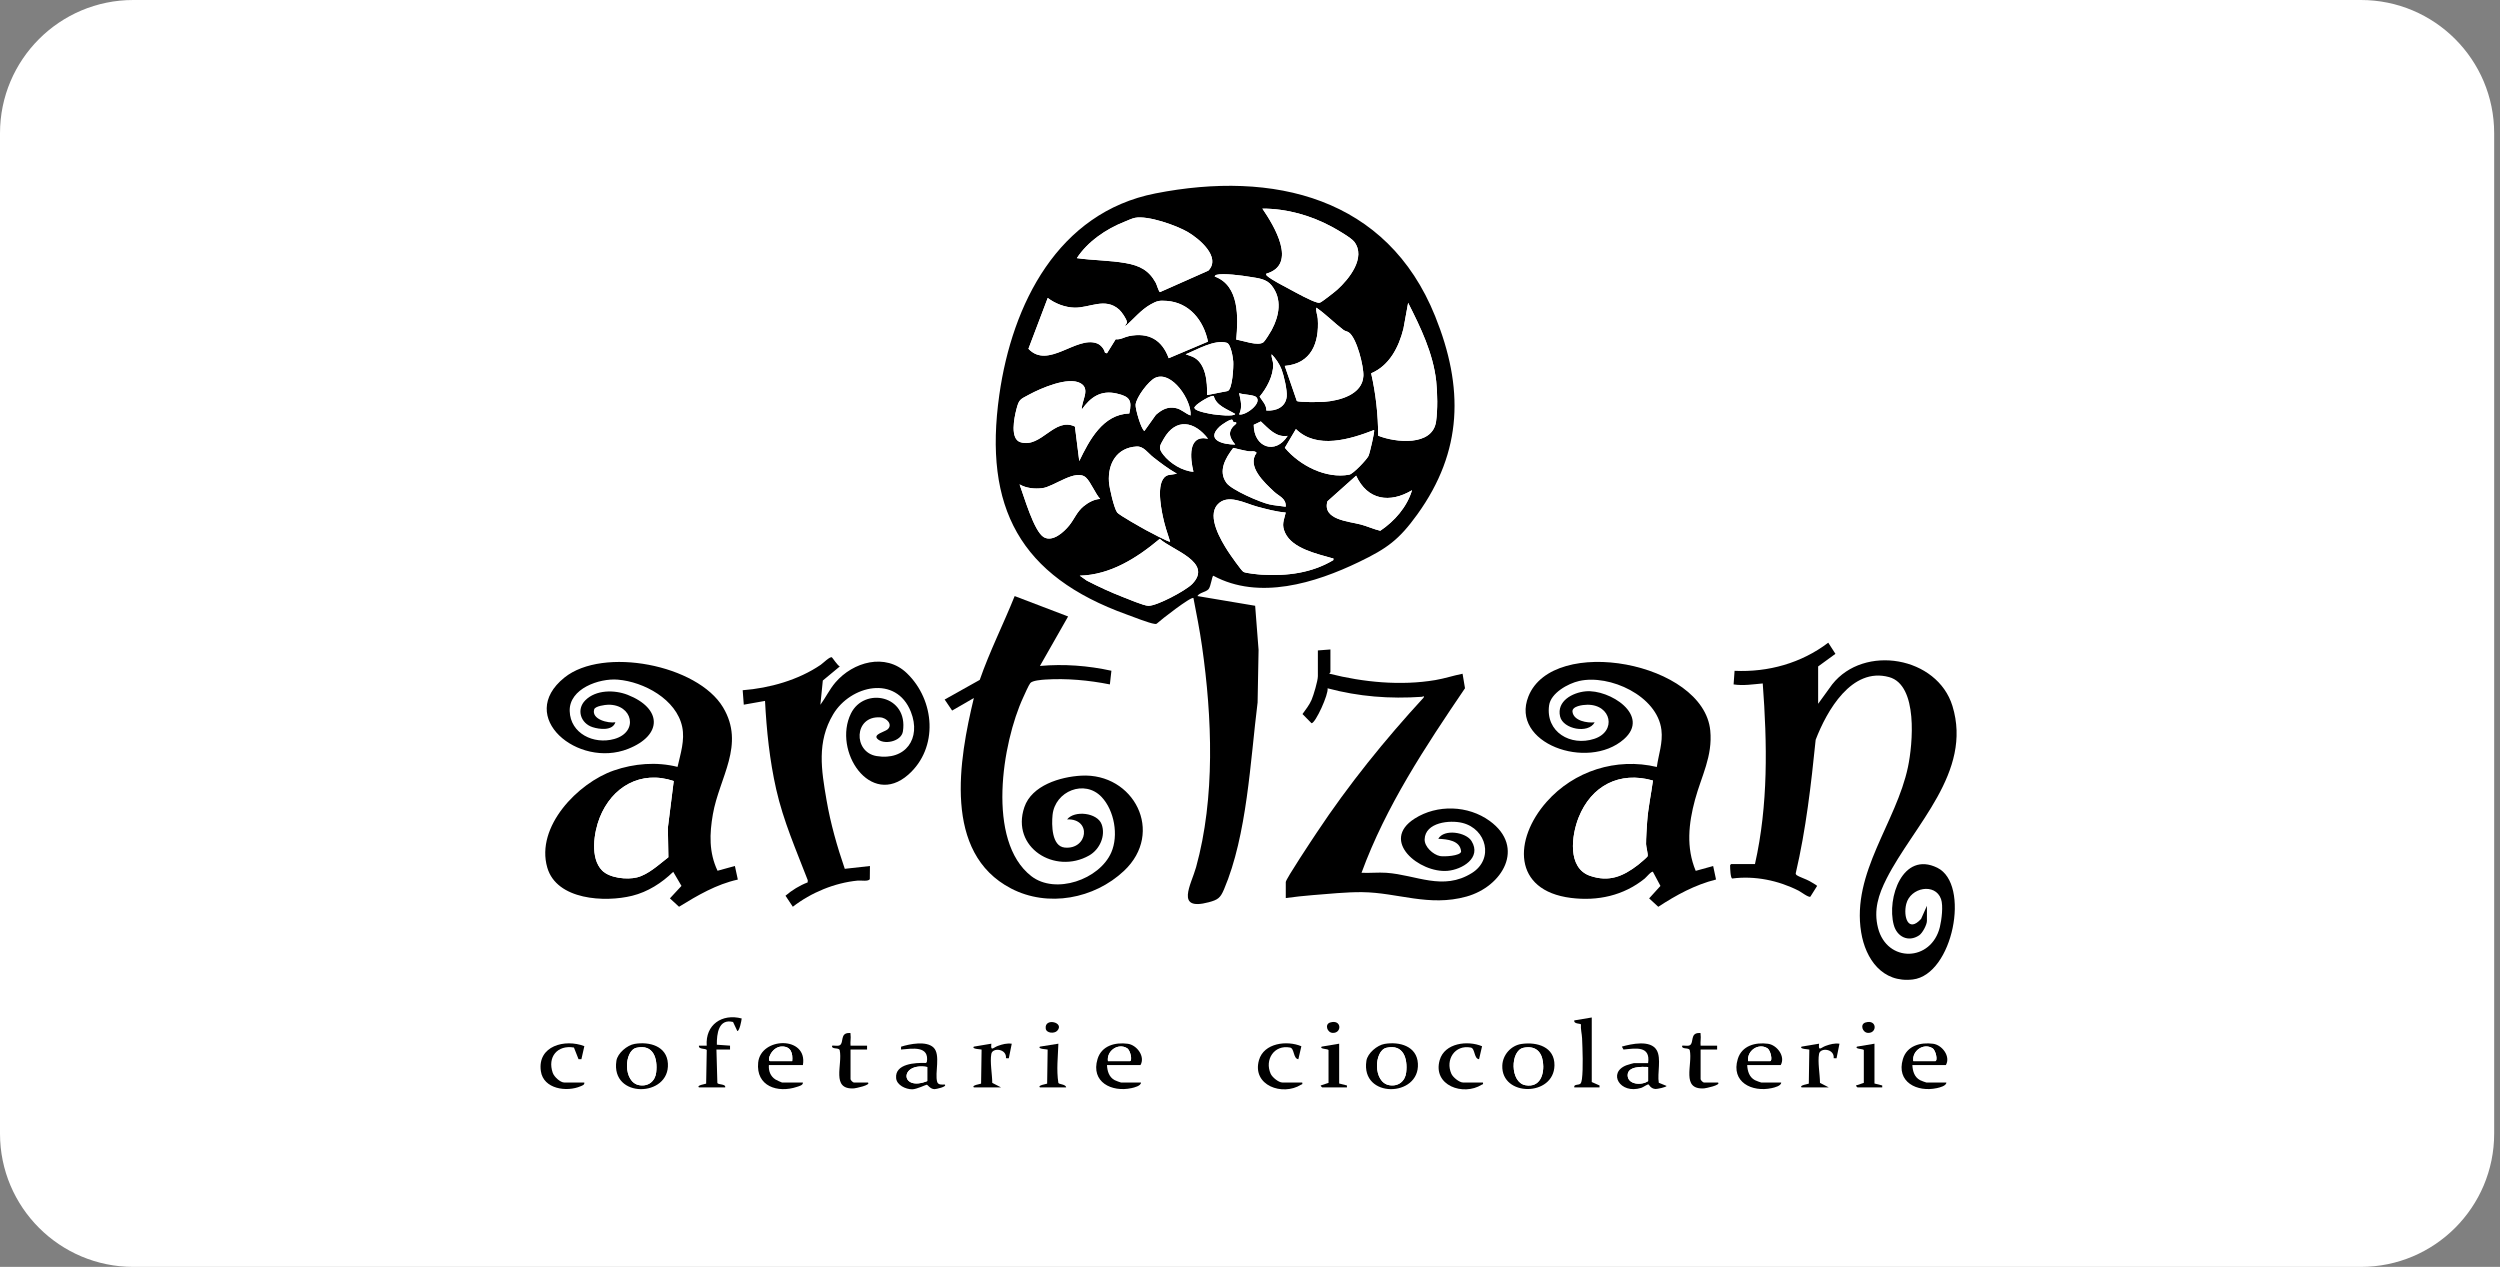
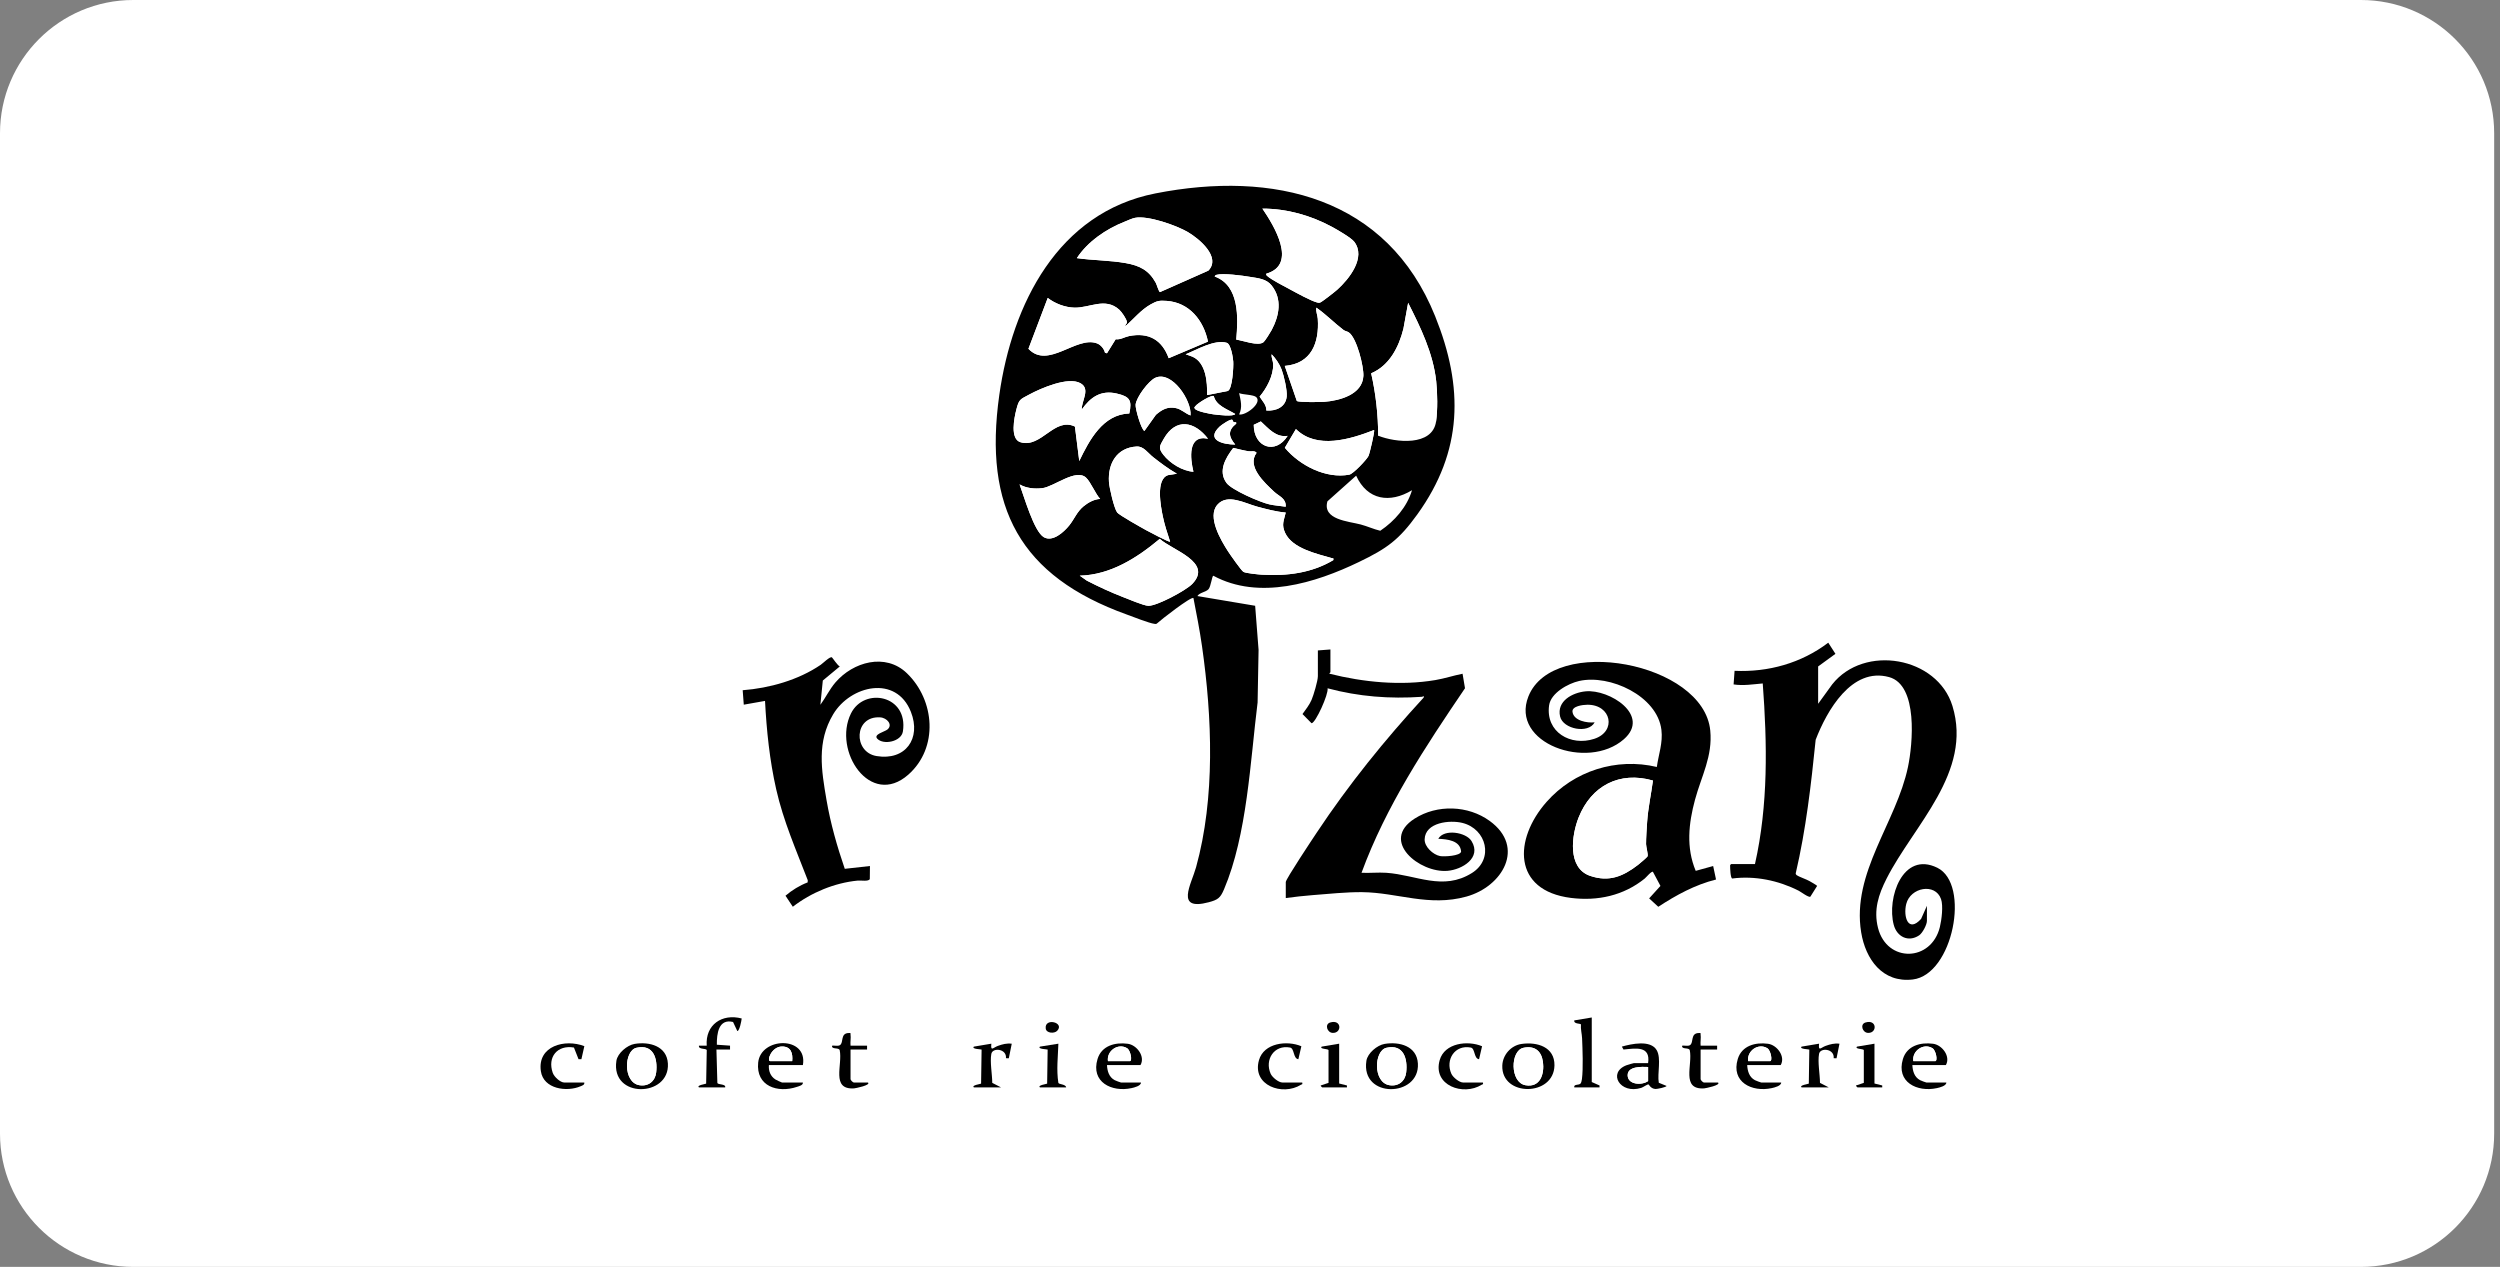
<svg xmlns="http://www.w3.org/2000/svg" width="296" height="150" viewBox="0 0 296 150" fill="none">
  <rect x="0" y="0" width="296" height="150" fill="#808080" stroke="none" />
  <path d="M279.53 0H15.78C7.065 0 0 7.065 0 15.78V134.22C0 142.935 7.065 150 15.78 150H279.53C288.245 150 295.31 142.935 295.31 134.22V15.78C295.31 7.065 288.245 0 279.53 0Z" fill="white" />
  <path d="M141.764 70.572L148.61 71.723L149.015 76.951L148.9 83.17C148.037 90.076 147.663 98.859 144.924 105.296C144.491 106.314 144.205 106.535 143.117 106.825C139.087 107.901 141.054 104.706 141.615 102.679C143.894 94.445 143.52 84.924 142.319 76.518C142.046 74.603 141.672 72.703 141.303 70.807C141.052 70.579 137.402 73.417 136.995 73.81C136.896 73.903 136.82 73.882 136.702 73.867C136.043 73.783 134.169 73.033 133.424 72.765C120.788 68.219 116.422 60.117 118.32 46.743C119.844 36.007 125.253 25.173 136.796 22.901C150.75 20.155 164.237 23.323 169.921 37.438C173.312 45.856 173.218 53.402 167.807 60.91C165.634 63.922 164.23 64.934 160.901 66.539C155.725 69.036 149.065 71.095 143.661 68.169C143.494 68.176 143.376 69.451 143.082 69.769C142.77 70.105 142.02 70.158 141.766 70.579L141.764 70.572ZM149.93 32.403C149.894 32.571 149.947 32.59 150.05 32.683C150.517 33.112 152.09 33.92 152.727 34.26C153.499 34.675 155.142 35.59 155.909 35.801C156.053 35.839 156.125 35.868 156.283 35.83C156.492 35.779 158.064 34.538 158.327 34.301C159.724 33.047 161.78 30.483 160.333 28.614C159.971 28.147 158.308 27.186 157.714 26.865C155.198 25.504 152.348 24.696 149.47 24.701C150.831 26.692 153.671 31.329 149.93 32.403ZM127.5 30.562C129.41 30.836 131.394 30.814 133.295 31.154C134.922 31.444 136.019 31.986 136.839 33.474C136.966 33.704 137.196 34.552 137.342 34.584L143.07 32.041C144.596 30.459 141.989 28.269 140.649 27.483C139.31 26.697 135.938 25.501 134.397 25.789C134.033 25.856 133.508 26.112 133.141 26.256C130.968 27.112 128.785 28.597 127.5 30.562ZM146.374 40.21C147.153 40.318 148.962 41.018 149.592 40.517C149.791 40.359 150.414 39.352 150.563 39.072C151.466 37.37 151.843 35.413 150.551 33.79C149.923 33.002 148.953 32.94 147.996 32.779C147.098 32.628 144.821 32.321 144.028 32.539C143.937 32.563 143.791 32.688 143.832 32.743C146.777 33.819 146.595 37.636 146.372 40.208L146.374 40.21ZM133.252 38.612C133.194 38.389 133.448 38.348 133.431 38.145C133.4 37.773 132.794 36.915 132.504 36.656C130.838 35.178 129.02 36.472 127.218 36.429C126.113 36.402 124.919 35.95 124.052 35.279L121.768 41.298C124.09 43.764 127.438 39.738 129.885 40.658C130.328 40.824 130.726 41.298 130.829 41.763L131.064 41.833L132.097 40.169C132.643 40.249 133.149 39.901 133.683 39.793C135.988 39.333 137.579 40.222 138.375 42.413L143.024 40.447C142.511 37.948 140.824 35.818 138.135 35.628C137.256 35.566 136.988 35.624 136.249 36.038C135.075 36.695 134.253 37.752 133.252 38.617V38.612ZM163.175 51.586C165.212 52.405 169.605 52.877 170.031 49.906C170.228 48.538 170.201 46.503 170.046 45.123C169.674 41.806 168.205 38.784 166.724 35.854L166.166 38.914C165.624 41.092 164.512 43.285 162.346 44.2C162.895 46.618 163.173 49.103 163.175 51.586ZM152.116 43.325L153.544 47.474C153.765 47.644 156.298 47.613 156.774 47.577C158.593 47.443 161.32 46.724 161.426 44.512C161.478 43.395 160.645 40.019 159.705 39.362C159.509 39.225 159.257 39.209 159.075 39.072C157.975 38.236 156.997 37.217 155.854 36.426C155.775 36.865 155.998 37.318 156.027 37.749C156.211 40.591 155.272 43.055 152.118 43.325H152.116ZM142.914 46.774L145.365 46.292C145.931 46.081 146.058 43.393 146.019 42.808C145.991 42.357 145.739 40.733 145.25 40.587C143.812 40.157 141.687 41.42 140.386 41.945L141.191 42.23C142.792 42.937 142.962 45.243 142.916 46.772L142.914 46.774ZM149.935 48.607C151.085 48.684 152.219 48.207 152.346 46.947C152.42 46.218 152.013 44.469 151.744 43.755C151.502 43.11 151.042 42.441 150.563 41.945C150.508 42.353 150.74 42.743 150.745 43.153C150.764 44.497 149.981 45.959 149.135 46.963C149.461 47.478 149.959 47.941 149.935 48.607ZM140.958 49.187C141.121 47.428 138.744 43.848 136.789 44.732C135.993 45.092 134.536 47.038 134.455 47.917C134.411 48.389 135.111 50.845 135.497 51.028L136.858 49.115C137.575 48.495 138.238 48.111 139.24 48.322C139.88 48.456 140.362 48.976 140.958 49.19V49.187ZM128.075 48.499C128.047 47.426 129.149 46.062 127.924 45.372C126.482 44.557 123.244 45.969 121.859 46.714C120.755 47.311 120.647 47.263 120.328 48.519C120.088 49.465 119.561 51.969 120.819 52.355C123.271 53.108 124.85 49.326 127.27 50.505L127.783 54.589C128.967 52.123 130.58 49.05 133.707 48.955C134.062 47.383 133.75 46.949 132.219 46.594C130.345 46.16 129.113 47.021 128.073 48.497L128.075 48.499ZM148.751 47.03C148.433 46.712 147.148 46.743 146.71 46.544C146.899 47.419 147.131 48.212 146.71 49.072C147.465 49.24 149.458 47.74 148.751 47.03ZM143.709 46.896C143.448 46.707 141.747 47.773 141.529 48.092C141.447 48.212 141.359 48.217 141.471 48.387C141.687 48.717 143.244 48.998 143.676 49.058C144.107 49.118 146.094 49.362 146.25 49.014C145.332 48.451 144.004 48.054 143.712 46.896H143.709ZM146.055 49.964C145.974 49.899 145.96 49.741 145.904 49.702C145.698 49.561 144.615 50.311 144.407 50.508C142.701 52.115 144.84 52.638 146.25 52.635C145.471 51.703 145.341 50.975 146.365 50.162C146.432 49.88 146.173 50.054 146.058 49.961L146.055 49.964ZM152.461 51.605C151.069 51.828 150.199 50.737 149.281 49.896L148.442 50.297C148.442 52.961 151.006 53.898 152.459 51.603L152.461 51.605ZM143.029 51.948C141.442 49.877 139.228 49.439 137.793 51.948C137.299 52.81 137.11 53.033 137.74 53.843C138.528 54.859 140.009 55.779 141.303 55.856C140.922 54.313 140.589 51.42 143.029 51.948ZM162.696 50.913C159.868 52.017 155.897 53.239 153.436 50.8L152.125 53.017C153.865 55.106 156.992 56.721 159.76 56.199C160.216 56.113 161.809 54.435 162.03 53.982C162.181 53.671 162.789 51.039 162.696 50.913ZM139.348 56.089C138.365 55.535 137.428 54.828 136.535 54.128C135.907 53.637 135.406 52.82 134.579 52.868C132.233 53.002 131.157 54.874 131.299 57.062C131.342 57.737 131.9 60.184 132.276 60.682C132.506 60.987 135.169 62.48 135.706 62.775C136.034 62.954 138.421 64.231 138.543 64.133C138.219 63.153 137.889 62.159 137.68 61.147C137.445 60.014 136.796 56.719 138.308 56.254L139.348 56.089ZM152.231 59.995C152.286 58.993 151.442 58.773 150.851 58.214C149.722 57.155 147.587 55.221 148.78 53.613C148.552 53.318 148.155 53.484 147.819 53.429C147.215 53.33 146.614 53.167 146.019 53.033C145.111 54.215 144.186 55.77 145.219 57.179C145.833 58.018 149.199 59.468 150.275 59.712C150.913 59.858 151.589 59.894 152.233 59.995H152.231ZM130.261 59.075C129.691 58.466 129.142 57.069 128.586 56.553C127.39 55.442 124.778 57.637 123.405 57.8C122.485 57.907 121.526 57.816 120.716 57.352C121.222 58.689 122.42 62.942 123.599 63.608C124.646 64.198 125.947 63.007 126.578 62.235C127.208 61.464 127.488 60.603 128.303 59.937C128.835 59.503 129.559 59.099 130.261 59.075ZM167.182 58.042C164.555 59.621 161.895 59.225 160.568 56.319L157.167 59.357C156.542 61.545 159.681 61.72 161.109 62.099C161.891 62.307 162.636 62.657 163.424 62.842C165.123 61.696 166.583 60.035 167.182 58.042ZM152.231 60.685C151.083 60.591 149.957 60.28 148.847 59.985C147.414 59.604 145.317 58.389 144.129 59.772C142.907 61.195 144.553 63.963 145.396 65.274C145.643 65.657 146.968 67.555 147.218 67.706C147.488 67.872 149.005 68.018 149.413 68.042C152.367 68.217 155.305 67.852 157.865 66.316C157.898 66.019 157.865 66.134 157.699 66.086C155.933 65.571 153.029 64.953 152.166 63.105C151.704 62.111 152.003 61.67 152.231 60.685ZM141.148 69.151C143.669 66.566 138.797 65.149 137.313 63.803C134.63 66.055 131.474 68.07 127.845 68.159L128.689 68.753C130.055 69.451 131.447 70.103 132.878 70.659C133.52 70.908 135.404 71.711 135.96 71.727C136.964 71.761 140.405 69.916 141.148 69.151Z" fill="black" />
  <path d="M215.265 83.333L216.931 81.032C220.714 76.245 229.38 77.747 231.17 83.589C233.573 91.428 226.581 97.702 223.372 104.026C222.414 105.914 221.814 107.742 222.358 109.873C223.418 114.021 228.675 113.901 229.682 109.755C229.888 108.905 230.099 107.244 229.816 106.444C229.138 104.514 226.19 105.054 225.697 107.038C225.33 108.516 225.917 110.498 227.458 108.797L228.148 107.246V109.029C228.148 109.485 227.623 110.481 227.223 110.747C225.943 111.598 224.597 110.913 224.22 109.506C223.372 106.333 225.275 100.731 229.377 102.741C233.327 104.677 231.237 115.413 226.468 115.972C222.886 116.391 220.877 113.573 220.36 110.374C219.217 103.319 224.52 97.412 225.905 90.807C226.468 88.123 227.132 81.116 223.667 80.167C219.226 78.95 216.286 84.179 214.975 87.587C214.434 92.892 213.83 98.202 212.615 103.398C212.61 103.503 212.655 103.563 212.735 103.625C212.931 103.784 213.885 104.112 214.232 104.313C214.376 104.395 215.143 104.831 215.148 104.891L214.347 106.166C214.146 106.297 213.243 105.605 212.967 105.463C210.573 104.244 207.769 103.666 205.095 104.016C204.886 103.966 204.846 102.813 204.846 102.54C204.846 102.406 204.853 102.391 204.97 102.305H207.788C209.368 95.298 209.241 88.051 208.709 80.92C207.551 81.02 206.411 81.212 205.258 81.035L205.373 79.424C209.368 79.609 213.283 78.511 216.466 76.094L217.316 77.414L215.268 78.907V83.333H215.265Z" fill="black" />
-   <path d="M84.953 103.098L87.011 102.533L87.359 104.141C84.816 104.701 82.585 106.017 80.397 107.359L79.317 106.367L80.687 104.891L79.71 103.223C78.353 104.541 76.7 105.603 74.845 106.06C71.629 106.858 65.911 106.575 64.797 102.72C63.397 97.872 68.42 92.71 72.662 91.231C75.07 90.393 77.74 90.175 80.222 90.8C80.567 89.259 81.107 87.639 80.773 86.06C80.091 82.806 76.237 80.723 73.139 80.469C70.951 80.29 67.375 81.531 67.452 84.191C67.529 86.851 70.301 88.176 72.724 87.498C75.662 86.676 74.905 83.386 72.008 83.439C71.65 83.446 70.474 83.601 70.354 83.982C69.985 85.171 72.017 85.665 72.863 85.514C72.528 86.551 70.984 86.362 70.155 86.094C68.756 85.643 68.212 84.016 69.295 82.921C70.551 81.651 72.76 81.658 74.323 82.271C78.375 83.863 78.495 87.035 74.358 88.67C68.444 91.006 61.039 84.883 66.829 80.225C71.416 76.534 82.592 78.706 85.609 83.752C88.265 88.191 85.164 92.039 84.404 96.412C84.001 98.718 83.93 100.932 84.955 103.094L84.953 103.098ZM71.293 103.067C72.195 103.968 74.231 104.177 75.42 103.882C76.776 103.546 78.051 102.327 79.134 101.498L79.077 97.992L79.769 92.473C75.875 91.162 72.451 93.146 71.001 96.82C70.316 98.557 69.844 101.613 71.293 103.065V103.067Z" fill="black" />
  <path d="M200.774 103.108L202.838 102.538L203.178 104.134C200.702 104.752 198.455 105.979 196.341 107.364L195.258 106.369L196.597 104.893L195.708 103.225C195.536 103.108 194.91 103.88 194.728 104.026C192.238 106.039 189.166 106.71 186.005 106.314C179.063 105.442 179.221 99.355 183.113 94.946C186.351 91.277 191.38 89.669 196.168 90.81C196.375 89.314 196.899 87.956 196.712 86.415C196.224 82.389 190.587 79.808 186.964 80.63C185.651 80.927 183.614 82.056 183.413 83.518C182.976 86.681 185.967 88.392 188.756 87.479C191.45 86.599 190.786 83.415 187.946 83.441C187.405 83.446 186.096 83.601 186.183 84.282C186.317 85.346 187.935 85.629 188.807 85.521C188.076 86.918 185.066 86.336 184.716 84.838C184.287 83.01 186.18 82.005 187.728 81.855C190.554 81.579 195.488 84.706 192.26 87.531C187.963 91.291 178.759 87.989 180.966 82.451C183.887 75.123 201.709 78.389 202.495 86.496C202.792 89.552 201.445 91.883 200.688 94.692C199.928 97.503 199.622 100.362 200.772 103.108H200.774ZM195.708 92.418C191.752 91.282 188.411 93.031 186.914 96.786C186.068 98.902 185.553 102.775 188.272 103.702C190.506 104.464 192.157 103.774 193.925 102.415C194.103 102.279 195.033 101.498 195.073 101.39C195.16 101.157 194.898 100.275 194.896 99.947C194.894 99.214 194.97 98.068 195.023 97.304C195.136 95.662 195.493 94.045 195.711 92.42L195.708 92.418Z" fill="black" />
-   <path d="M126.465 72.988L123.129 78.849C125.955 78.593 128.847 78.813 131.591 79.417L131.409 81.035C128.936 80.541 126.288 80.297 123.762 80.46C123.333 80.489 122.24 80.568 121.991 80.874C121.783 81.133 121.327 82.188 121.152 82.566C118.665 87.941 116.76 99.573 122.101 103.731C124.96 105.955 130.182 104.138 131.579 100.922C132.454 98.907 131.943 95.974 130.434 94.368C128.43 92.238 124.905 93.659 124.622 96.499C124.507 97.647 124.507 100.199 126.058 100.352C128.79 100.623 129.3 96.913 126.348 97.014C127.222 95.914 129.923 96.221 130.431 97.589C130.939 98.957 130.204 100.58 128.955 101.289C124.898 103.587 119.671 100.338 121.282 95.574C122.159 92.983 125.54 91.974 128.011 91.838C134.239 91.49 137.927 98.555 133.079 103.113C129.559 106.422 124.076 107.467 119.715 105.198C111.61 100.985 113.549 89.937 115.305 82.645L112.732 84.131L111.847 82.825L116.003 80.498C117.179 77.11 118.811 73.884 120.136 70.575L126.463 72.99L126.465 72.988Z" fill="black" />
  <path d="M157.522 76.896V79.597C157.522 79.621 157.359 79.724 157.407 79.767C161.414 80.776 165.85 81.215 169.95 80.52C171.042 80.335 172.085 79.985 173.168 79.77L173.456 81.488C168.771 88.392 164.093 95.451 161.205 103.338C162.166 103.386 163.182 103.273 164.136 103.338C167.7 103.585 170.839 105.519 174.282 103.36C176.902 101.716 176.02 98.15 173.151 97.433C171.67 97.064 168.742 97.354 168.677 99.374C168.648 100.268 169.684 101.193 170.491 101.356C170.954 101.45 172.926 101.349 172.995 100.824C172.895 99.504 171.352 99.362 170.292 99.312C170.98 98.104 173.585 98.533 174.227 99.578C175.459 101.577 173.111 102.959 171.385 103.108C168.105 103.388 163.336 99.571 167.496 96.921C170.163 95.221 173.832 95.346 176.379 97.198C180.666 100.316 177.879 104.977 173.628 106.154C169.168 107.39 165.492 105.674 161.27 105.631C159.451 105.612 157.242 105.84 155.399 105.984C154.349 106.065 153.264 106.19 152.236 106.329V104.431C152.236 104.086 155.452 99.259 155.914 98.564C159.674 92.899 163.971 87.582 168.569 82.585C168.596 82.269 168.5 82.492 168.371 82.501C164.546 82.763 160.889 82.485 157.184 81.495C157.328 82.161 155.756 85.631 155.286 85.631L154.215 84.543C154.596 84.018 155.025 83.472 155.286 82.873C155.526 82.319 156.036 80.606 156.036 80.057V77.011L157.532 76.896H157.522Z" fill="black" />
  <path d="M98.499 77.831C98.562 77.867 99.173 78.809 99.432 78.907L97.421 80.575L97.133 83.448C97.761 82.593 98.217 81.615 98.914 80.802C100.999 78.368 104.838 77.268 107.373 79.707C110.702 82.909 111.143 88.545 107.539 91.723C103.048 95.681 98.574 88.902 100.752 84.478C102.314 81.306 107.567 82.298 106.904 86.602C106.717 87.821 104.596 88.234 103.87 87.464C103.383 86.947 104.737 86.645 105.068 86.376C105.748 85.823 105.025 84.987 104.215 84.936C101.09 84.735 100.992 89.048 103.776 89.516C107.208 90.091 109.094 87.445 107.852 84.291C106.115 79.87 100.695 81.152 98.653 84.565C96.69 87.845 97.249 91.162 97.862 94.737C98.339 97.512 99.111 100.215 100.021 102.868L103.002 102.535L102.985 104.071C102.878 104.4 101.907 104.227 101.564 104.261C98.811 104.527 96.041 105.679 93.87 107.359L93.002 106.053C93.783 105.389 94.665 104.843 95.626 104.476L95.638 104.215C94.263 100.642 92.751 97.21 91.902 93.453C91.123 90.009 90.764 86.513 90.579 82.988L88.063 83.434L87.934 81.723C91.107 81.481 94.531 80.517 97.172 78.713C97.45 78.523 98.269 77.694 98.502 77.831H98.499Z" fill="black" />
  <path d="M163.932 123.599C165.694 123.302 167.762 123.853 167.879 125.926C168.109 129.94 161.078 130.103 161.783 125.591C161.922 124.697 163.063 123.745 163.932 123.599ZM164.16 124.057C162.672 124.395 162.54 128.167 164.508 128.488C165.564 128.66 166.374 128.018 166.494 126.964C166.681 125.327 166.168 123.599 164.16 124.057Z" fill="black" />
  <path d="M75.132 123.599C76.894 123.302 78.962 123.853 79.079 125.926C79.309 129.94 72.278 130.103 72.983 125.591C73.122 124.697 74.263 123.745 75.132 123.599ZM75.36 124.057C73.872 124.395 73.74 128.167 75.707 128.488C76.764 128.66 77.574 128.018 77.694 126.964C77.881 125.327 77.368 123.599 75.36 124.057Z" fill="black" />
  <path d="M180.153 123.602C181.989 123.338 184.079 123.949 184.048 126.139C183.992 129.856 177.74 129.887 177.872 126.159C177.918 124.891 178.905 123.781 180.153 123.602ZM180.381 124.059C178.804 124.383 178.761 128.157 180.611 128.49C182.358 128.804 182.878 127.163 182.682 125.73C182.504 124.428 181.709 123.786 180.379 124.059H180.381Z" fill="black" />
  <path d="M195.136 125.871C195.442 123.781 193.655 124.126 192.222 124.265L192.027 123.918C193.166 123.594 195.425 123.096 196.152 124.337C196.722 125.31 196.207 127.091 196.401 128.198L197.316 128.572C197.316 128.72 196.202 128.948 196.01 128.936C195.428 128.9 195.234 128.394 195.183 128.392C195.028 128.38 194.556 128.73 194.328 128.802C191.797 129.604 190.309 126.995 192.571 126.127C192.706 126.077 193.391 125.871 193.465 125.871H195.133H195.136ZM195.136 126.331C194.388 126.3 192.706 126.23 192.713 127.309C192.722 128.445 194.4 128.529 195.136 127.999V126.331Z" fill="black" />
-   <path d="M111.857 128.402C112.195 128.677 110.795 128.958 110.647 128.955C110.134 128.946 109.849 128.44 109.731 128.43C109.64 128.423 108.533 128.972 108.004 128.974C107.249 128.974 106.177 128.495 106.101 127.654C105.94 125.933 108.385 125.811 109.597 125.857L109.736 125.766C110.069 123.765 107.994 124.158 106.681 124.263L106.688 123.928C107.716 123.602 109.695 123.206 110.536 124.035C111.397 124.884 110.654 127.043 110.963 128.095C111.076 128.478 111.553 128.418 111.859 128.406L111.857 128.402ZM109.786 126.331C106.441 125.756 106.592 129.288 109.786 127.999V126.331Z" fill="black" />
  <path d="M95.063 126.101H91.037C90.982 126.791 91.214 127.421 91.804 127.807C91.905 127.872 92.54 128.171 92.59 128.171H95.063C95.099 128.493 94.612 128.6 94.368 128.682C92.075 129.454 89.487 128.612 89.767 125.809C90.074 122.753 95.66 122.631 95.063 126.101ZM93.798 125.641C93.889 124.718 93.661 123.899 92.588 123.906C91.344 123.916 90.728 125.641 91.21 125.641H93.798Z" fill="black" />
  <path d="M226.423 126.101C226.461 126.827 226.662 127.529 227.336 127.891C227.441 127.949 228.028 128.172 228.09 128.172H230.448C230.448 128.572 229.655 128.761 229.327 128.833C226.986 129.346 224.479 128.116 225.306 125.387C225.785 123.805 227.396 123.381 228.886 123.582C229.962 123.729 230.976 125.09 230.391 126.101H226.423ZM226.538 125.641H229.126C229.456 125.641 229.217 124.364 228.805 124.11C227.736 123.453 226.36 124.431 226.538 125.641Z" fill="black" />
  <path d="M206.868 126.101C206.907 126.827 207.108 127.529 207.781 127.891C207.887 127.949 208.474 128.172 208.536 128.172H210.894C210.894 128.572 210.101 128.761 209.773 128.833C207.431 129.346 204.925 128.116 205.752 125.387C206.231 123.805 207.841 123.381 209.332 123.582C210.408 123.729 211.421 125.09 210.837 126.101H206.868ZM206.983 125.641H209.571C209.902 125.641 209.662 124.364 209.25 124.11C208.181 123.453 206.806 124.431 206.983 125.641Z" fill="black" />
  <path d="M131.066 126.101C131.104 126.827 131.306 127.529 131.979 127.891C132.085 127.949 132.672 128.172 132.734 128.172H135.092C135.092 128.572 134.299 128.761 133.971 128.833C131.629 129.346 129.123 128.116 129.949 125.387C130.429 123.805 132.039 123.381 133.53 123.582C134.606 123.729 135.619 125.09 135.035 126.101H131.066ZM131.181 125.641H133.769C134.1 125.641 133.86 124.364 133.448 124.11C132.379 123.453 131.004 124.431 131.181 125.641Z" fill="black" />
  <path d="M82.755 128.747C82.439 128.495 83.532 128.351 83.608 128.301L83.68 124.34C83.62 124.081 82.671 124.304 82.755 123.805H83.675C83.501 121.327 85.487 119.974 87.816 120.587C87.793 120.848 87.558 122.08 87.299 122.078L86.793 121.002C85.073 120.577 84.857 122.401 84.874 123.695L86.436 123.805V124.265H84.826L84.936 128.212C84.991 128.464 85.966 128.303 85.861 128.749H82.755V128.747Z" fill="black" />
  <path d="M188.464 120.47V128.114L189.384 128.519V128.747H186.394C186.31 128.323 186.933 128.524 187.141 128.287C187.223 128.193 187.285 127.896 187.302 127.759C187.462 126.53 187.376 124.234 187.319 122.935C187.295 122.389 187.132 121.848 187.184 121.289C187.098 121.157 186.307 121.256 186.394 120.815L188.464 120.47Z" fill="black" />
  <path d="M154.186 128.172C154.239 128.438 154.158 128.356 154.04 128.43C151.862 129.801 148.21 128.526 149.063 125.521C149.643 123.479 152.384 123.158 154.081 123.875L153.726 125.411C153.106 125.356 153.271 124.131 152.751 124.031C150.855 123.662 149.705 125.473 150.448 127.136C150.637 127.558 151.392 128.169 151.828 128.169H154.186V128.172Z" fill="black" />
  <path d="M175.581 128.172C175.634 128.438 175.552 128.356 175.435 128.43C173.257 129.801 169.605 128.526 170.458 125.521C171.038 123.479 173.779 123.158 175.476 123.875L175.121 125.411C174.5 125.356 174.666 124.131 174.146 124.031C172.25 123.662 171.1 125.473 171.843 127.136C172.032 127.558 172.787 128.169 173.223 128.169H175.581V128.172Z" fill="black" />
  <path d="M69.182 128.172C69.228 128.454 68.945 128.524 68.756 128.608C67.109 129.327 64.339 128.946 64.037 126.82C63.613 123.82 66.908 122.979 69.187 123.865L68.837 125.413L68.499 125.409L67.955 124.028C65.986 123.69 64.794 125.162 65.444 127.021C65.612 127.501 66.338 128.172 66.824 128.172H69.182Z" fill="black" />
  <path d="M203.417 128.172C203.782 128.486 201.925 128.855 201.754 128.867C199.006 129.027 200.439 126.051 200.067 124.337C199.948 123.983 199.087 124.301 199.164 123.805C199.43 123.772 199.856 123.887 200.086 123.75C200.583 123.453 200.086 122.308 201.177 122.308C201.421 122.308 201.323 122.3 201.352 122.48C201.412 122.878 201.306 123.391 201.352 123.805H203.307V124.265H201.352V127.771C201.352 127.891 201.635 128.174 201.754 128.174H203.422L203.417 128.172Z" fill="black" />
  <path d="M102.77 128.172C103.134 128.486 101.277 128.855 101.107 128.867C98.358 129.027 99.791 126.051 99.42 124.337C99.3 123.983 98.439 124.301 98.516 123.805C98.782 123.772 99.209 123.887 99.439 123.75C99.935 123.453 99.439 122.308 100.529 122.308C100.774 122.308 100.675 122.3 100.704 122.48C100.764 122.878 100.659 123.391 100.704 123.805H102.66V124.265H100.704V127.771C100.704 127.891 100.987 128.174 101.107 128.174H102.775L102.77 128.172Z" fill="black" />
  <path d="M115.308 128.747C114.991 128.495 116.084 128.351 116.161 128.301L116.221 124.27C116.175 124.225 114.991 124.222 115.305 123.92L117.376 123.573C117.27 124.548 117.61 124.023 118.152 123.832C118.694 123.64 119.178 123.501 119.791 123.575L119.444 125.298L119.106 125.293C119.221 124.158 117.517 123.997 117.373 124.781C117.196 125.754 117.481 127.199 117.483 128.212L118.523 128.749H115.303L115.308 128.747Z" fill="black" />
  <path d="M213.31 128.747C212.993 128.495 214.086 128.351 214.163 128.301L214.223 124.27C214.177 124.225 212.993 124.222 213.307 123.92L215.378 123.573C215.272 124.548 215.613 124.023 216.154 123.832C216.696 123.64 217.18 123.501 217.793 123.575L217.446 125.298L217.108 125.293C217.223 124.158 215.519 123.997 215.375 124.781C215.198 125.754 215.483 127.199 215.486 128.212L216.526 128.749H213.305L213.31 128.747Z" fill="black" />
  <path d="M158.557 123.573V128.287L159.478 128.519V128.747H156.544C156.523 128.747 156.338 128.56 156.372 128.519L157.297 128.212V124.335C157.251 124.158 156.187 124.229 156.487 123.92L158.557 123.573Z" fill="black" />
  <path d="M221.937 123.573V128.287L222.857 128.519V128.747H219.924C219.902 128.747 219.718 128.56 219.751 128.519L220.676 128.212V124.335C220.631 124.158 219.567 124.229 219.866 123.92L221.937 123.573Z" fill="black" />
  <path d="M123.129 128.747C122.813 128.495 123.906 128.351 123.982 128.301L124.042 124.27C123.997 124.225 122.813 124.222 123.127 123.92L125.312 123.573C125.264 125.123 125.068 126.664 125.31 128.207C125.358 128.404 126.192 128.354 126.233 128.747H123.127H123.129Z" fill="black" />
  <path d="M125.169 122.049C124.833 122.403 123.889 122.341 123.815 121.785C123.637 120.446 126.11 121.052 125.169 122.049Z" fill="black" />
  <path d="M220.865 121.066C222.239 120.645 222.289 122.322 221.187 122.296C220.508 122.281 220.192 121.272 220.865 121.066Z" fill="black" />
  <path d="M157.486 121.066C158.859 120.645 158.91 122.322 157.807 122.296C157.129 122.281 156.813 121.272 157.486 121.066Z" fill="black" />
  <path d="M133.252 38.612C134.253 37.747 135.078 36.692 136.249 36.033C136.99 35.619 137.258 35.561 138.135 35.624C140.824 35.813 142.511 37.946 143.024 40.443L138.375 42.408C137.579 40.217 135.986 39.328 133.683 39.788C133.149 39.896 132.643 40.244 132.097 40.165L131.064 41.828L130.829 41.758C130.726 41.293 130.326 40.819 129.885 40.654C127.44 39.736 124.093 43.762 121.768 41.293L124.052 35.274C124.919 35.947 126.113 36.398 127.218 36.424C129.017 36.467 130.838 35.173 132.504 36.652C132.794 36.908 133.4 37.768 133.431 38.14C133.448 38.343 133.196 38.384 133.252 38.607V38.612Z" fill="white" />
-   <path d="M163.175 51.586C163.17 49.103 162.895 46.618 162.346 44.2C164.512 43.285 165.624 41.09 166.166 38.914L166.724 35.854C168.205 38.784 169.676 41.806 170.045 45.123C170.199 46.503 170.225 48.54 170.031 49.906C169.605 52.877 165.212 52.405 163.175 51.586Z" fill="white" />
+   <path d="M163.175 51.586C163.17 49.103 162.895 46.618 162.346 44.2C164.512 43.285 165.624 41.09 166.166 38.914L166.724 35.854C168.205 38.784 169.676 41.806 170.045 45.123C170.199 46.503 170.225 48.54 170.031 49.906Z" fill="white" />
  <path d="M149.93 32.403C153.671 31.327 150.831 26.692 149.47 24.701C152.348 24.696 155.198 25.504 157.714 26.865C158.308 27.186 159.971 28.147 160.333 28.614C161.783 30.483 159.724 33.047 158.327 34.301C158.064 34.538 156.492 35.779 156.283 35.83C156.125 35.868 156.053 35.839 155.909 35.801C155.143 35.59 153.499 34.675 152.727 34.26C152.09 33.917 150.515 33.11 150.05 32.683C149.947 32.587 149.894 32.571 149.93 32.403Z" fill="white" />
  <path d="M127.5 30.562C128.785 28.598 130.968 27.112 133.141 26.256C133.508 26.112 134.033 25.856 134.397 25.789C135.938 25.501 139.269 26.673 140.649 27.483C142.03 28.293 144.596 30.459 143.07 32.041L137.342 34.584C137.196 34.553 136.966 33.704 136.839 33.474C136.019 31.986 134.922 31.444 133.295 31.154C131.394 30.817 129.413 30.836 127.5 30.562Z" fill="white" />
  <path d="M152.231 60.685C152.006 61.67 151.704 62.111 152.166 63.105C153.029 64.953 155.931 65.569 157.699 66.086C157.867 66.134 157.901 66.022 157.865 66.316C155.303 67.853 152.367 68.217 149.413 68.042C149.005 68.018 147.488 67.872 147.218 67.706C146.968 67.555 145.643 65.657 145.396 65.274C144.553 63.966 142.907 61.195 144.129 59.772C145.317 58.389 147.414 59.604 148.847 59.985C149.957 60.28 151.083 60.592 152.231 60.685Z" fill="white" />
  <path d="M128.075 48.499C129.115 47.026 130.347 46.163 132.221 46.597C133.752 46.951 134.066 47.385 133.709 48.957C130.584 49.053 128.972 52.125 127.785 54.591L127.273 50.508C124.852 49.328 123.273 53.11 120.822 52.358C119.564 51.972 120.091 49.465 120.33 48.521C120.647 47.263 120.755 47.313 121.862 46.717C123.244 45.969 126.482 44.56 127.927 45.374C129.151 46.065 128.049 47.428 128.078 48.502L128.075 48.499Z" fill="white" />
  <path d="M152.116 43.325C155.27 43.055 156.209 40.594 156.024 37.749C155.996 37.315 155.775 36.865 155.852 36.426C156.995 37.217 157.97 38.236 159.073 39.072C159.255 39.211 159.506 39.225 159.703 39.362C160.642 40.019 161.479 43.395 161.423 44.512C161.318 46.724 158.591 47.443 156.772 47.577C156.295 47.613 153.762 47.644 153.542 47.474L152.114 43.325H152.116Z" fill="white" />
  <path d="M141.148 69.151C140.402 69.916 136.961 71.759 135.96 71.727C135.406 71.711 133.52 70.908 132.878 70.659C131.447 70.103 130.053 69.451 128.689 68.754L127.845 68.159C131.474 68.071 134.63 66.055 137.314 63.803C138.797 65.149 143.669 66.566 141.148 69.151Z" fill="white" />
  <path d="M139.348 56.089L138.308 56.254C136.796 56.719 137.445 60.014 137.68 61.147C137.889 62.161 138.219 63.156 138.543 64.133C138.421 64.231 136.034 62.954 135.705 62.775C135.169 62.48 132.506 60.987 132.276 60.682C131.9 60.184 131.342 57.737 131.299 57.062C131.155 54.874 132.233 53.002 134.579 52.868C135.406 52.82 135.907 53.637 136.535 54.128C137.428 54.828 138.365 55.535 139.348 56.089Z" fill="white" />
  <path d="M130.261 59.075C129.561 59.096 128.837 59.503 128.303 59.937C127.488 60.603 127.206 61.468 126.578 62.235C125.95 63.002 124.646 64.198 123.599 63.608C122.42 62.945 121.219 58.689 120.716 57.352C121.526 57.816 122.485 57.907 123.405 57.8C124.778 57.637 127.39 55.442 128.586 56.553C129.142 57.069 129.691 58.466 130.261 59.075Z" fill="white" />
  <path d="M146.374 40.21C146.595 37.639 146.777 33.822 143.834 32.745C143.793 32.69 143.939 32.566 144.031 32.542C144.824 32.324 147.1 32.628 147.999 32.782C148.953 32.942 149.926 33.004 150.553 33.793C151.845 35.415 151.469 37.37 150.565 39.074C150.417 39.355 149.791 40.361 149.595 40.519C148.965 41.02 147.155 40.32 146.377 40.213L146.374 40.21Z" fill="white" />
  <path d="M162.696 50.912C162.789 51.039 162.181 53.671 162.03 53.982C161.812 54.435 160.216 56.113 159.76 56.199C156.993 56.721 153.865 55.106 152.125 53.017L153.436 50.8C155.895 53.239 159.866 52.017 162.696 50.912Z" fill="white" />
-   <path d="M167.182 58.042C166.585 60.035 165.126 61.696 163.424 62.842C162.636 62.655 161.891 62.305 161.109 62.099C159.681 61.72 156.542 61.545 157.167 59.357L160.568 56.319C161.893 59.223 164.555 59.621 167.182 58.042Z" fill="white" />
  <path d="M152.231 59.995C151.584 59.894 150.91 59.858 150.273 59.712C149.197 59.468 145.83 58.018 145.217 57.179C144.186 55.772 145.111 54.217 146.017 53.033C146.611 53.167 147.213 53.331 147.817 53.429C148.152 53.484 148.55 53.319 148.778 53.613C147.584 55.221 149.72 57.155 150.848 58.214C151.442 58.77 152.286 58.993 152.229 59.995H152.231Z" fill="white" />
  <path d="M140.958 49.187C140.362 48.971 139.88 48.454 139.24 48.32C138.241 48.109 137.575 48.495 136.858 49.113L135.497 51.025C135.111 50.845 134.412 48.389 134.455 47.915C134.536 47.033 135.993 45.089 136.789 44.73C138.747 43.848 141.121 47.426 140.958 49.185V49.187Z" fill="white" />
  <path d="M142.914 46.774C142.959 45.248 142.787 42.942 141.188 42.233L140.383 41.948C141.685 41.423 143.81 40.16 145.248 40.589C145.737 40.735 145.986 42.36 146.017 42.81C146.056 43.393 145.931 46.084 145.363 46.295L142.911 46.776L142.914 46.774Z" fill="white" />
  <path d="M143.029 51.948C140.589 51.42 140.923 54.313 141.304 55.856C140.012 55.779 138.531 54.859 137.74 53.843C137.11 53.031 137.299 52.81 137.793 51.948C139.226 49.439 141.443 49.877 143.029 51.948Z" fill="white" />
  <path d="M149.935 48.607C149.959 47.941 149.461 47.478 149.135 46.963C149.981 45.962 150.764 44.497 150.745 43.153C150.74 42.743 150.508 42.353 150.563 41.945C151.042 42.441 151.5 43.11 151.744 43.755C152.013 44.471 152.42 46.218 152.346 46.946C152.219 48.207 151.085 48.684 149.935 48.607Z" fill="white" />
  <path d="M152.461 51.605C151.006 53.898 148.442 52.964 148.445 50.299L149.283 49.899C150.201 50.737 151.071 51.83 152.463 51.607L152.461 51.605Z" fill="white" />
  <path d="M143.709 46.896C144.002 48.054 145.332 48.451 146.247 49.014C146.091 49.362 144.1 49.118 143.673 49.058C143.247 48.998 141.684 48.717 141.469 48.387C141.356 48.217 141.445 48.212 141.526 48.092C141.744 47.773 143.446 46.707 143.707 46.896H143.709Z" fill="white" />
  <path d="M146.055 49.964C146.17 50.055 146.432 49.882 146.362 50.165C145.339 50.975 145.468 51.703 146.247 52.638C144.838 52.64 142.698 52.12 144.404 50.51C144.613 50.313 145.696 49.563 145.902 49.705C145.957 49.743 145.969 49.901 146.053 49.966L146.055 49.964Z" fill="white" />
-   <path d="M148.751 47.03C149.458 47.74 147.465 49.24 146.71 49.072C147.131 48.212 146.899 47.419 146.71 46.544C147.148 46.743 148.433 46.714 148.751 47.03Z" fill="white" />
  <path d="M71.293 103.067C69.844 101.615 70.316 98.557 71.001 96.822C72.451 93.149 75.875 91.164 79.769 92.475L79.077 97.994L79.134 101.5C78.051 102.329 76.776 103.546 75.42 103.884C74.231 104.179 72.194 103.973 71.293 103.07V103.067Z" fill="white" />
  <path d="M195.708 92.418C195.49 94.042 195.133 95.66 195.021 97.302C194.968 98.066 194.891 99.211 194.894 99.945C194.894 100.275 195.155 101.155 195.071 101.387C195.03 101.495 194.103 102.276 193.923 102.413C192.152 103.772 190.503 104.462 188.27 103.7C185.55 102.772 186.068 98.9 186.911 96.784C188.409 93.029 191.75 91.279 195.706 92.415L195.708 92.418Z" fill="white" />
  <path d="M164.16 124.057C166.168 123.602 166.681 125.327 166.494 126.964C166.374 128.018 165.564 128.66 164.508 128.488C162.54 128.167 162.67 124.395 164.16 124.057Z" fill="white" />
  <path d="M75.36 124.057C77.368 123.602 77.881 125.327 77.694 126.964C77.574 128.018 76.764 128.66 75.707 128.488C73.74 128.167 73.87 124.395 75.36 124.057Z" fill="white" />
  <path d="M180.381 124.059C181.711 123.786 182.507 124.428 182.684 125.73C182.878 127.163 182.361 128.804 180.614 128.49C178.764 128.157 178.807 124.383 180.384 124.059H180.381Z" fill="white" />
  <path d="M195.136 126.331V127.999C194.4 128.529 192.722 128.447 192.713 127.309C192.706 126.231 194.388 126.3 195.136 126.331Z" fill="white" />
  <path d="M109.786 126.331V127.999C106.592 129.291 106.441 125.756 109.786 126.331Z" fill="white" />
  <path d="M93.798 125.641H91.21C90.728 125.641 91.344 123.916 92.588 123.906C93.659 123.899 93.886 124.718 93.798 125.641Z" fill="white" />
  <path d="M226.538 125.641C226.36 124.433 227.736 123.453 228.805 124.11C229.217 124.364 229.454 125.641 229.126 125.641H226.538Z" fill="white" />
  <path d="M206.983 125.641C206.806 124.433 208.182 123.453 209.25 124.11C209.662 124.364 209.9 125.641 209.571 125.641H206.983Z" fill="white" />
  <path d="M131.181 125.641C131.004 124.433 132.379 123.453 133.448 124.11C133.86 124.364 134.098 125.641 133.769 125.641H131.181Z" fill="white" />
</svg>